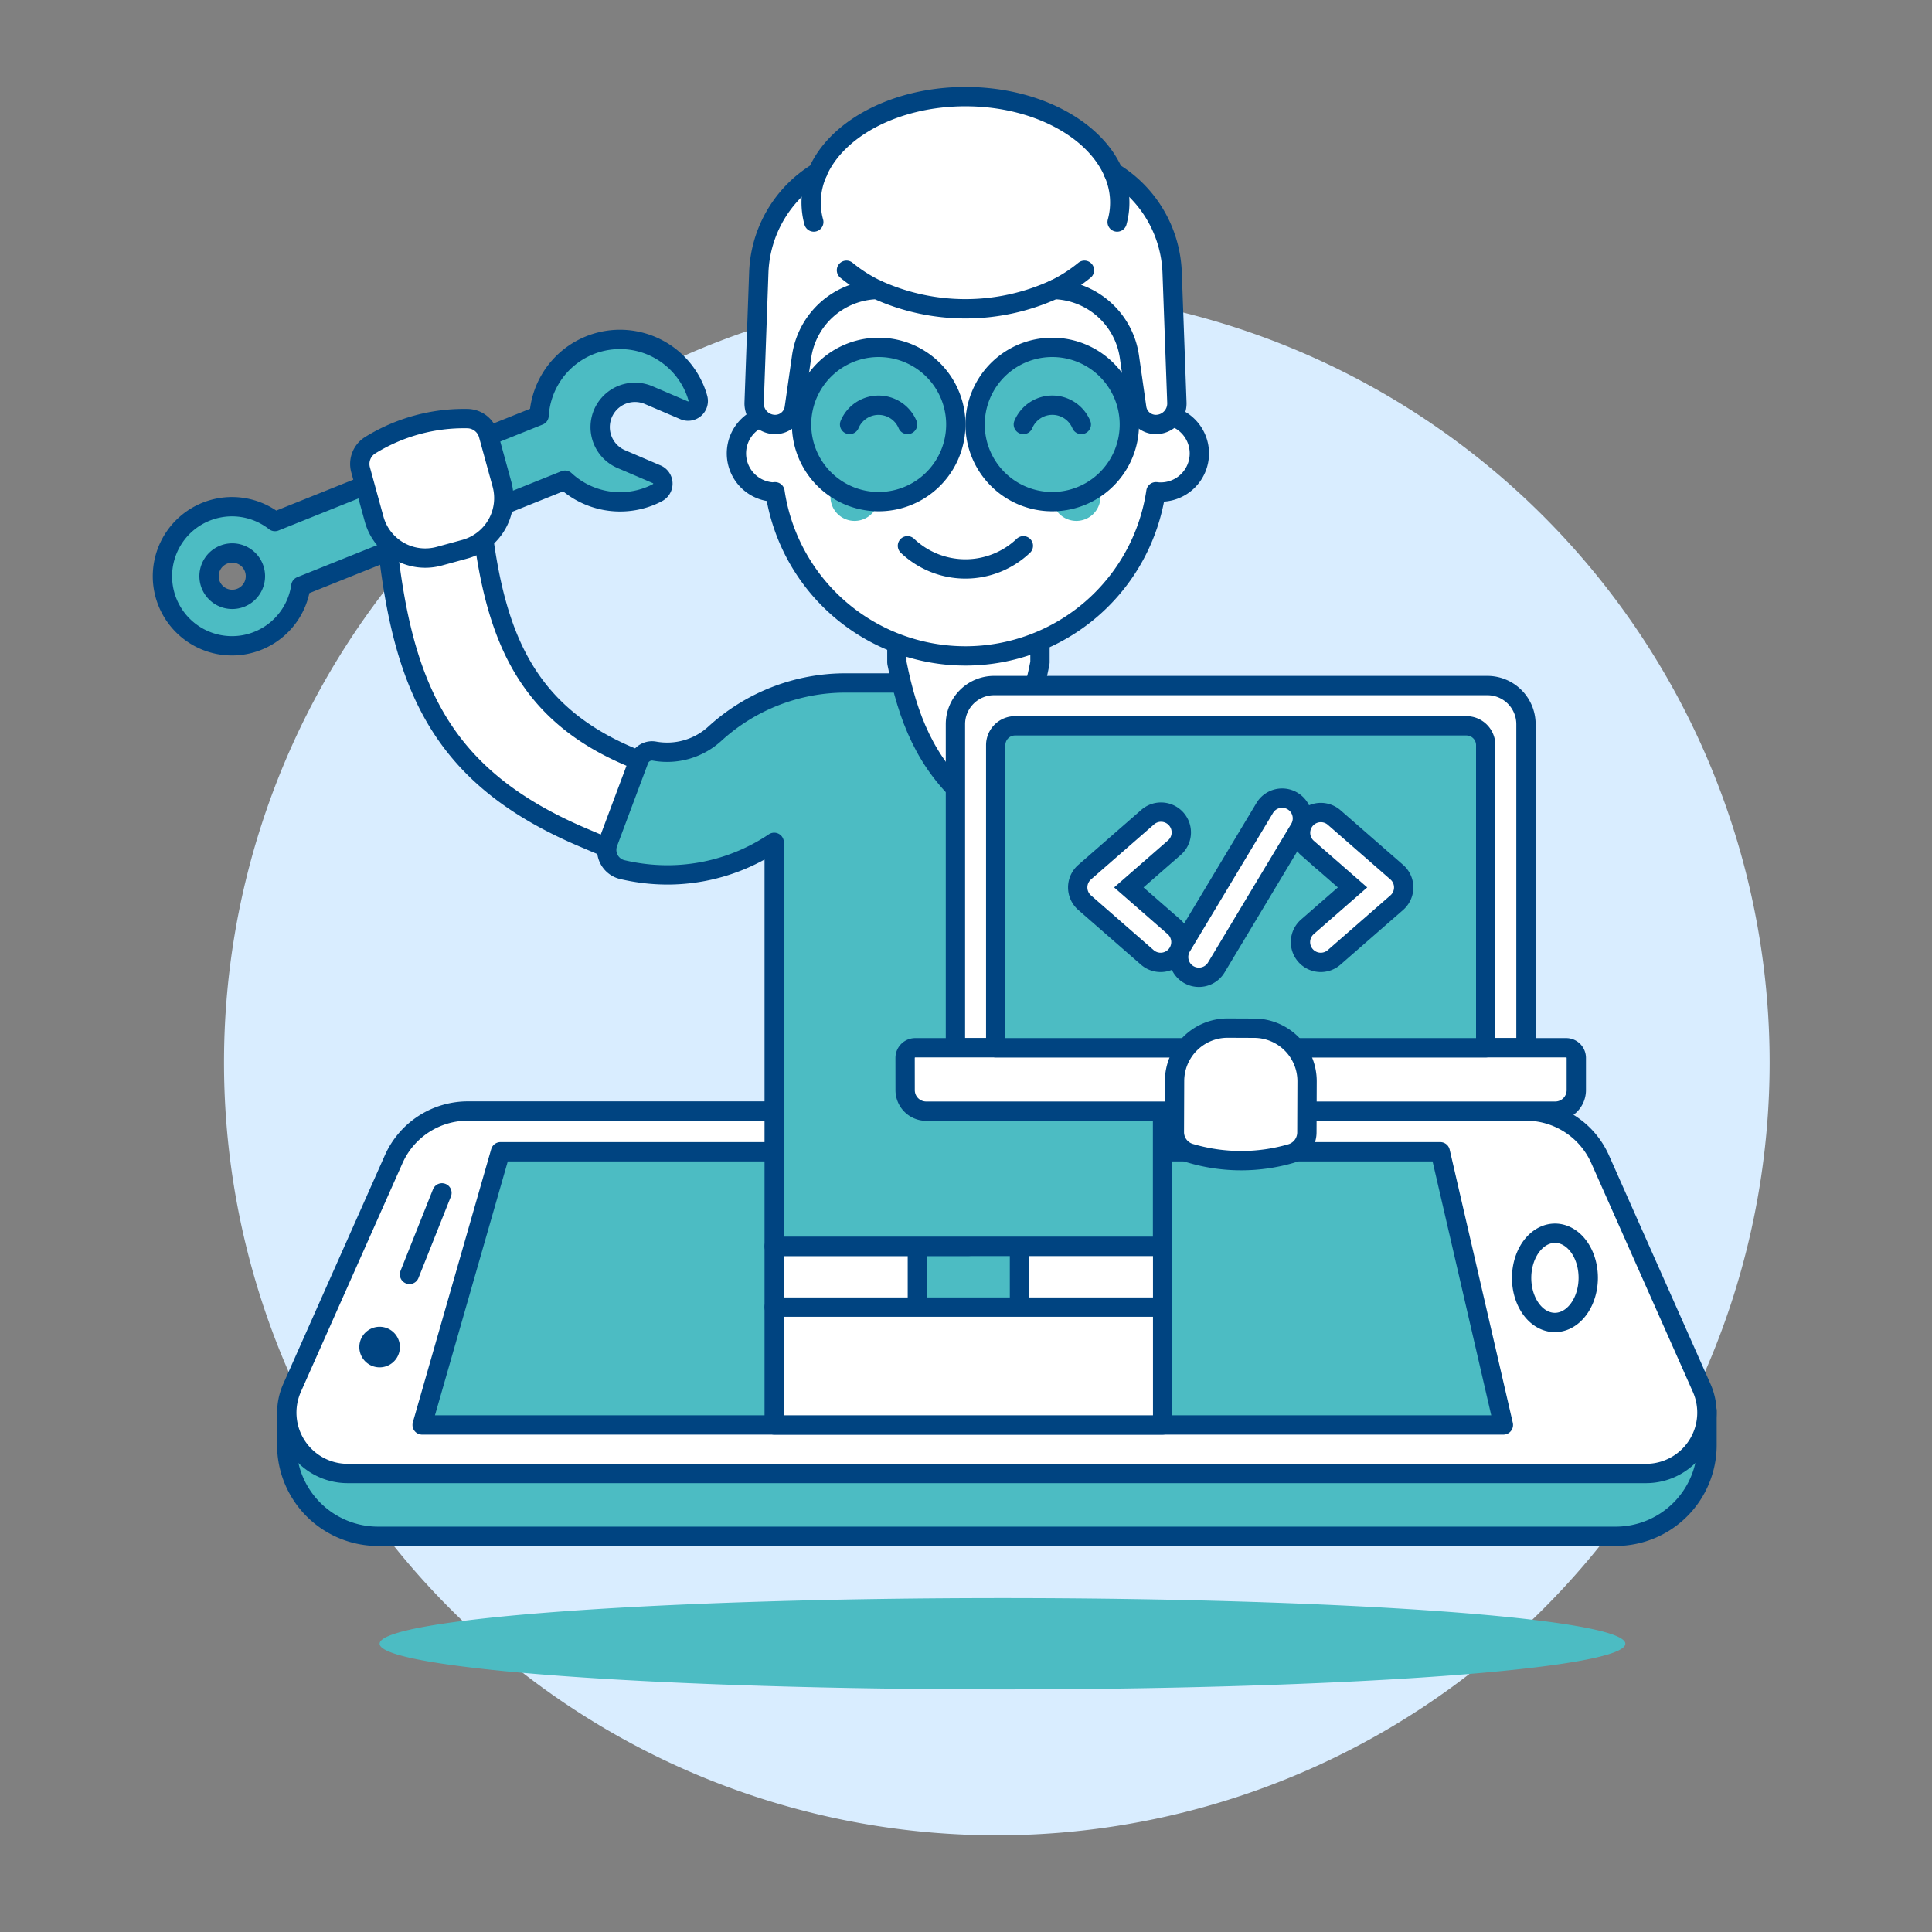
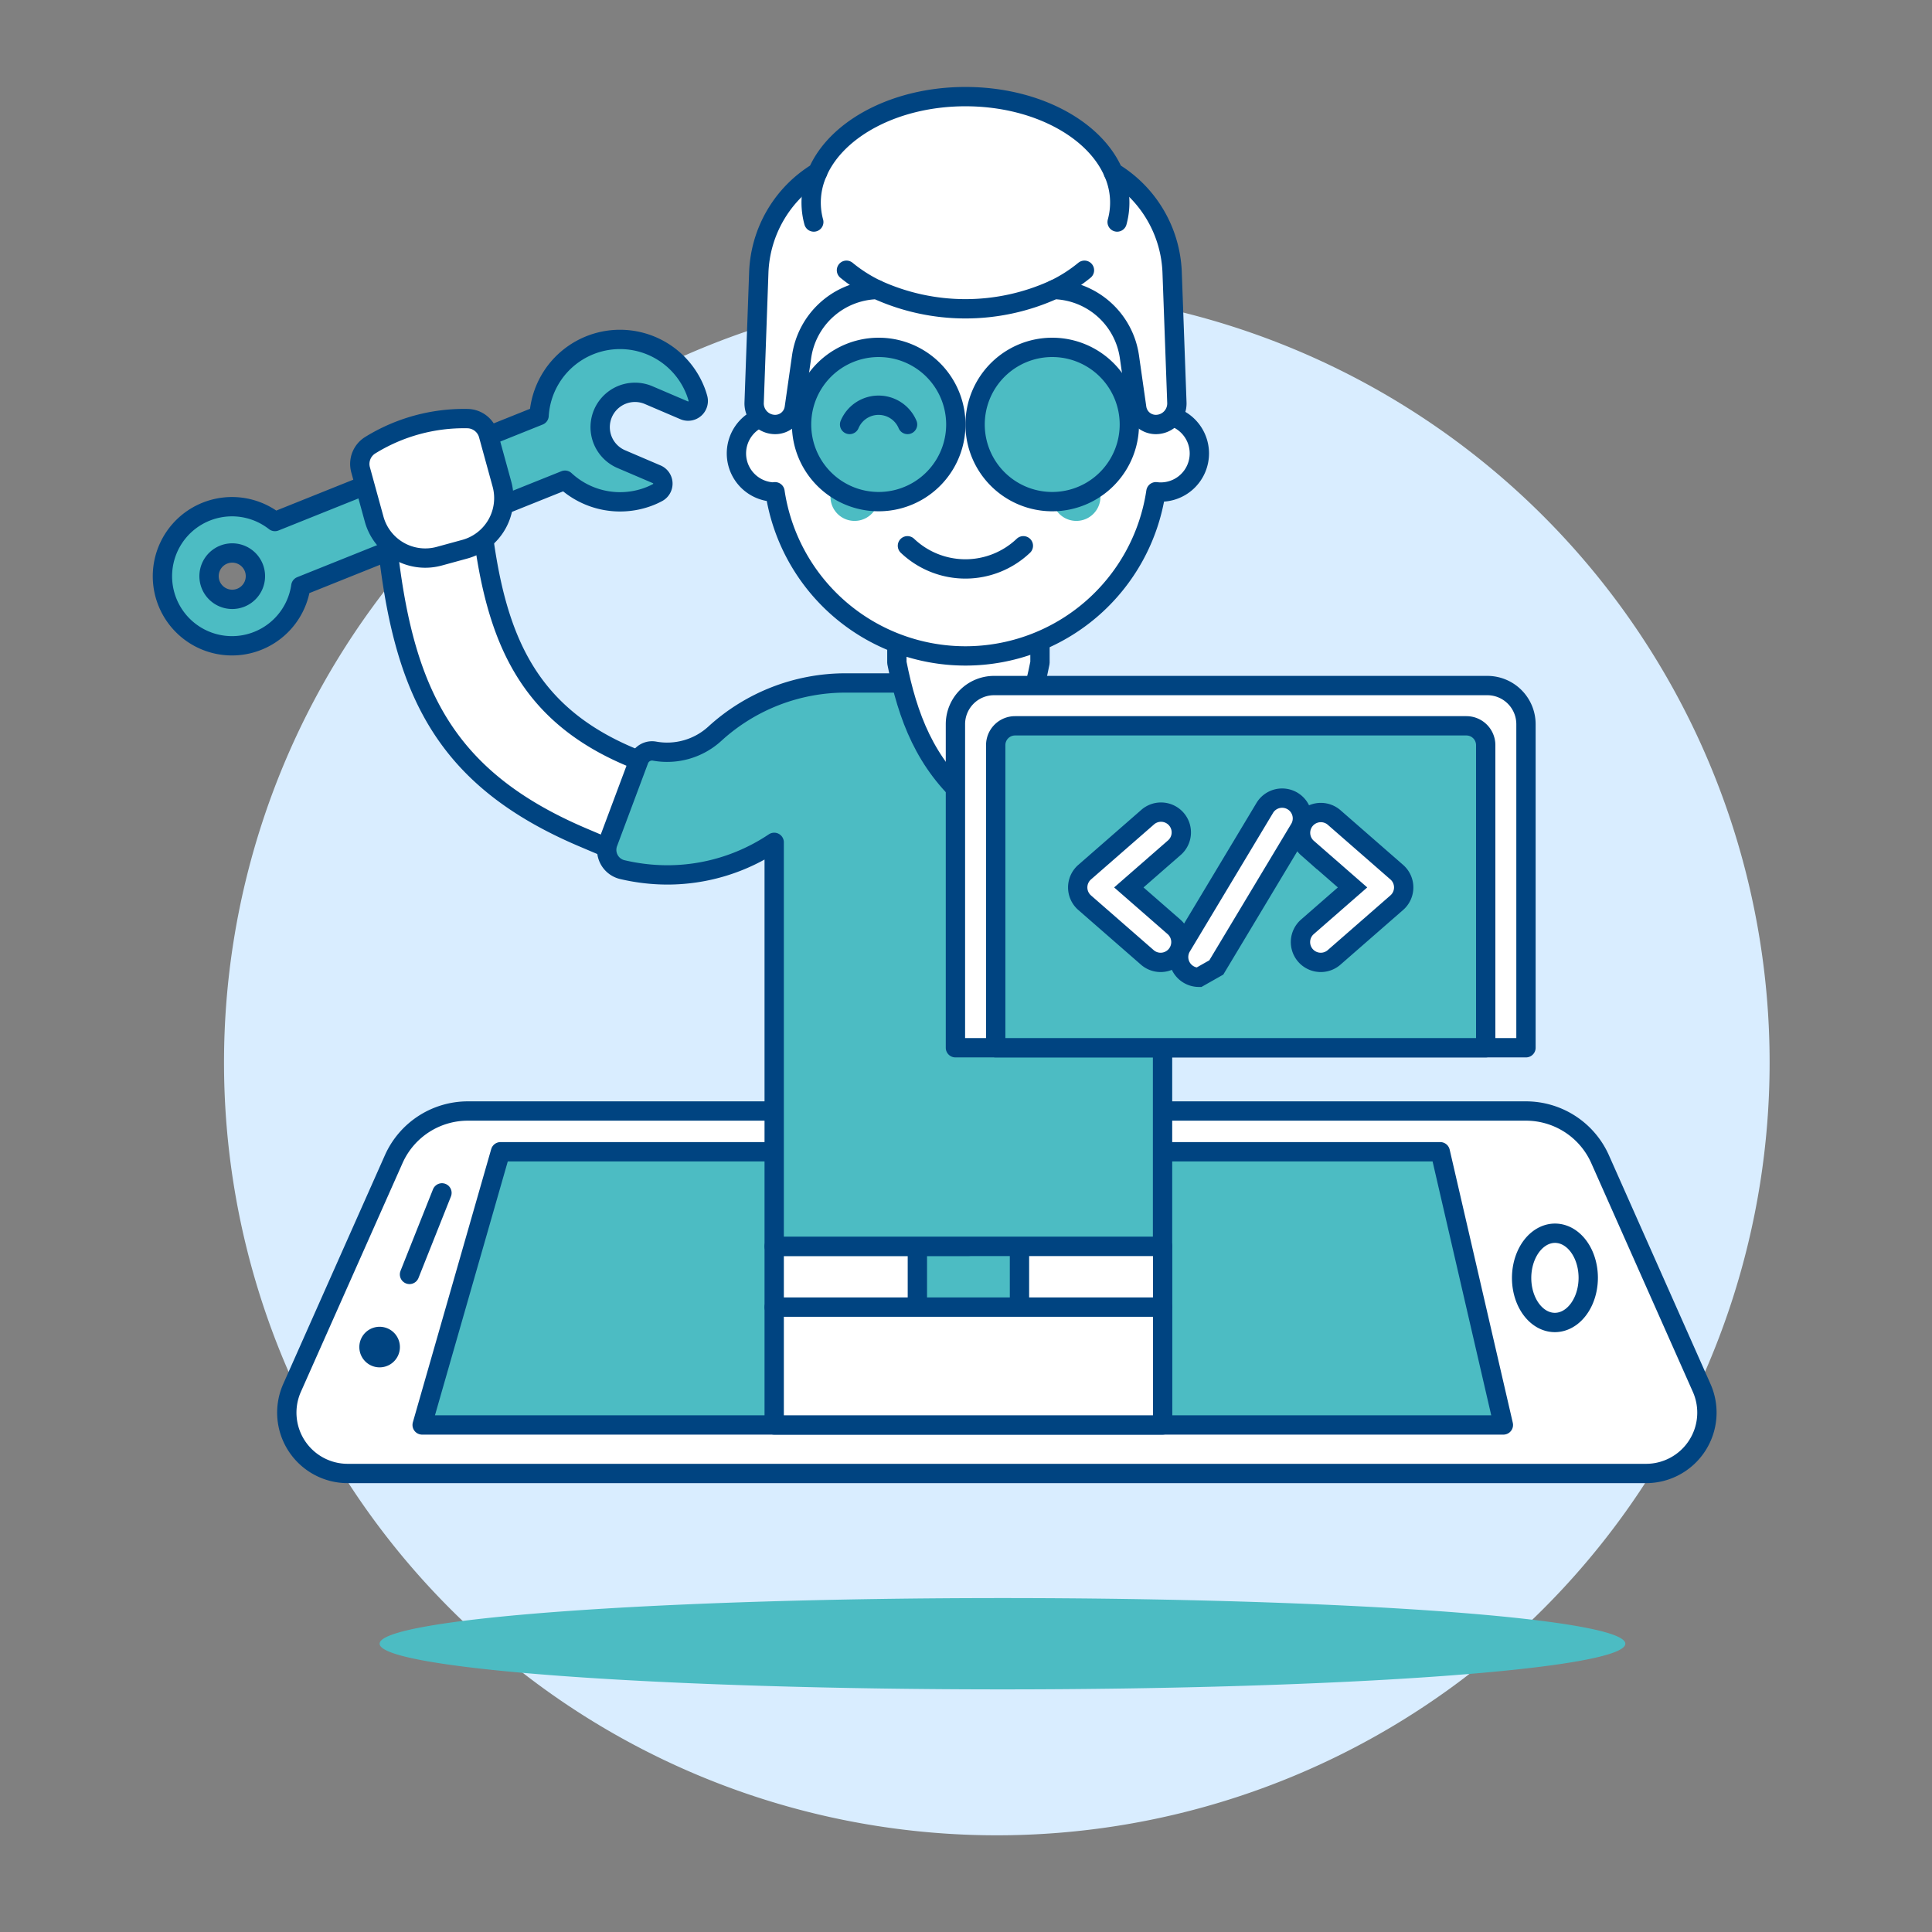
<svg xmlns="http://www.w3.org/2000/svg" viewBox="0 0 100 100" height="100" width="100">
  <rect x="0" y="0" width="100" height="100" fill="#808080" stroke="none" />
  <path d="M11.595 54.995 A40.000 40.000 0 1 0 91.595 54.995 A40.000 40.000 0 1 0 11.595 54.995 Z" fill="#d9edff" />
  <path d="M19.649 85.079 A32.239 2.363 0 1 0 84.127 85.079 A32.239 2.363 0 1 0 19.649 85.079 Z" fill="#4cbcc3" />
-   <path d="M88.355,73.016H14.842v1.777a4.725,4.725,0,0,0,4.725,4.725H83.63a4.725,4.725,0,0,0,4.725-4.725Z" fill="#4cbcc3" stroke="#004481" stroke-linecap="round" stroke-linejoin="round" />
  <path d="M82.821,60a4.2,4.2,0,0,0-3.838-2.494H24.216A4.2,4.2,0,0,0,20.378,60L15.117,71.837A3.15,3.15,0,0,0,18,76.267H85.2a3.15,3.15,0,0,0,2.878-4.43Z" fill="#ffffff" stroke="#004481" stroke-linecap="round" stroke-linejoin="round" />
  <path d="M22.876 61.743L21.196 65.964" fill="none" stroke="#004481" stroke-linecap="round" stroke-linejoin="round" />
  <path d="M18.599 69.724 A1.050 1.050 0 1 0 20.699 69.724 A1.050 1.050 0 1 0 18.599 69.724 Z" fill="#004481" />
  <path d="M80.484 67.870 A1.724 2.31 -89.885 1 0 80.491 64.422 A1.724 2.31 -89.885 1 0 80.484 67.870 Z" fill="#ffffff" stroke="#004481" stroke-linecap="round" stroke-linejoin="round" transform="matrix(0.002, -1, 1, 0.002, 14.176, 146.497)" />
  <path d="M74.547 59.614L25.906 59.614 21.85 73.756 77.815 73.756 74.547 59.614z" fill="#4cbcc3" stroke="#004481" stroke-linecap="round" stroke-linejoin="round" />
  <path d="M40.072 64.507H60.178V67.657H40.072z" fill="#ffffff" stroke="#004481" stroke-linecap="round" stroke-linejoin="round" />
  <path d="M47.483 64.507 L52.768 64.507 L52.768 67.657 L47.483 67.657 Z" fill="#4cbcc3" stroke="#004481" stroke-linecap="round" stroke-linejoin="round" />
  <path d="M40.12 64.507L50.161 64.507" fill="#ffffff" stroke="#004481" stroke-linecap="round" stroke-linejoin="round" />
  <path d="M33.739,43.92a.974.974,0,0,0,.9-.731c.586-1.47,1.629-2.676-1.142-3.674-6.213-2.238-7.858-6.455-8.568-12.461-.316-2.676-1.687-2.972-3.177-2.259s-2.025.72-1.638,3.934c.869,7.208,3.009,11.623,10.064,14.619C32.447,44.31,32.148,44.24,33.739,43.92Z" fill="#ffffff" stroke="#004481" stroke-linecap="round" stroke-linejoin="round" />
  <path d="M33.073,39.335a.723.723,0,0,1,.8-.458,3.66,3.66,0,0,0,3.134-.906,10.022,10.022,0,0,1,6.765-2.621h2.871c.009,0,.017,0,.026,0h3.454a16.4,16.4,0,0,1,16.4,16.4v2.117h-6.35V64.507H40.072V43.6a9.919,9.919,0,0,1-5.522,1.685,10.2,10.2,0,0,1-1.785-.159q-.279-.05-.552-.114a1.05,1.05,0,0,1-.743-1.391Z" fill="#4cbcc3" stroke="#004481" stroke-linecap="round" stroke-linejoin="round" />
  <path d="M40.072 67.657H60.178V73.755H40.072z" fill="#ffffff" stroke="#004481" stroke-linecap="round" stroke-linejoin="round" />
  <path d="M46.422,34.3V32.178h7.407V34.3h0c-.561,2.836-1.481,5.217-3.7,7.143C47.9,39.512,46.983,37.131,46.422,34.3Z" fill="#ffffff" stroke="#004481" stroke-linecap="round" stroke-linejoin="round" />
  <path d="M15.571,30.338l13.673-5.483a4.193,4.193,0,0,0,4.406.821,3.929,3.929,0,0,0,.388-.182.525.525,0,0,0-.045-.944l-1.835-.785a1.8,1.8,0,0,1,1.416-3.313l1.836.785a.525.525,0,0,0,.713-.621,3.721,3.721,0,0,0-.136-.406,4.195,4.195,0,0,0-8.084,1.3L14.23,26.994a3.6,3.6,0,1,0,1.341,3.344Zm-4.665-.07a1.2,1.2,0,1,1,1.561.668A1.2,1.2,0,0,1,10.906,30.268Z" fill="#4cbcc3" stroke="#004481" stroke-linecap="round" stroke-linejoin="round" />
  <path d="M24.2,21.667a1.142,1.142,0,0,1,1.08.842l.7,2.548a2.743,2.743,0,0,1-1.923,3.37l-1.323.362a2.744,2.744,0,0,1-3.37-1.924l-.7-2.548a1.142,1.142,0,0,1,.5-1.274A9.228,9.228,0,0,1,24.2,21.667Z" fill="#ffffff" stroke="#004481" stroke-linecap="round" stroke-linejoin="round" />
  <path d="M76.984,35.484H51.453a2,2,0,0,0-2,2V54.231H78.984V37.484A2,2,0,0,0,76.984,35.484Z" fill="#ffffff" stroke="#004481" stroke-linecap="round" stroke-linejoin="round" />
-   <path d="M46.848,54.756a.525.525,0,0,1,.525-.525H81.064a.525.525,0,0,1,.525.525v1.681a1.088,1.088,0,0,1-1.05,1.075H47.9a1.088,1.088,0,0,1-1.05-1.075Z" fill="#ffffff" stroke="#004481" stroke-linecap="round" stroke-linejoin="round" />
  <path d="M75.9,37.568H52.538a1,1,0,0,0-1,1V54.231H76.9V38.568A1,1,0,0,0,75.9,37.568Z" fill="#4cbcc3" stroke="#004481" stroke-linecap="round" stroke-linejoin="round" />
  <path d="M60.074,49.813a1.044,1.044,0,0,1-.69-.259l-3.242-2.83a1.049,1.049,0,0,1,0-1.582l3.242-2.83a1.05,1.05,0,1,1,1.38,1.582l-2.336,2.039,2.336,2.039a1.05,1.05,0,0,1-.69,1.841Z" fill="#ffffff" stroke="#004481" />
  <path d="M68.362,49.813a1.05,1.05,0,0,1-.69-1.841l2.336-2.039-2.336-2.039a1.05,1.05,0,0,1,1.381-1.582l3.242,2.83a1.049,1.049,0,0,1,0,1.582l-3.242,2.83A1.045,1.045,0,0,1,68.362,49.813Z" fill="#ffffff" stroke="#004481" />
-   <path d="M62.056,50.585a1.049,1.049,0,0,1-.9-1.59l4.322-7.2a1.05,1.05,0,0,1,1.8,1.08l-4.322,7.2A1.05,1.05,0,0,1,62.056,50.585Z" fill="#ffffff" stroke="#004481" />
+   <path d="M62.056,50.585a1.049,1.049,0,0,1-.9-1.59l4.322-7.2a1.05,1.05,0,0,1,1.8,1.08l-4.322,7.2Z" fill="#ffffff" stroke="#004481" />
  <path d="M59.952,21.473V18.978a9.981,9.981,0,1,0-19.961,0v2.495a2,2,0,0,0,0,3.992c.042,0,.081-.01.123-.012a9.967,9.967,0,0,0,19.716,0c.041,0,.08.012.122.012a2,2,0,1,0,0-3.992Z" fill="#ffffff" stroke="#004481" stroke-linecap="round" stroke-linejoin="round" />
  <path d="M42.985 25.714 A1.248 1.248 0 1 0 45.481 25.714 A1.248 1.248 0 1 0 42.985 25.714 Z" fill="#4cbcc3" />
  <path d="M54.463 25.714 A1.248 1.248 0 1 0 56.959 25.714 A1.248 1.248 0 1 0 54.463 25.714 Z" fill="#4cbcc3" />
  <path d="M46.969,28.249a4.354,4.354,0,0,0,6,0" fill="none" stroke="#004481" stroke-linecap="round" stroke-linejoin="round" />
  <path d="M60.67,14.116a6.337,6.337,0,0,0-3.048-5.2c-.984-2.265-4.037-3.915-7.65-3.915s-6.666,1.65-7.651,3.915a6.34,6.34,0,0,0-3.047,5.2l-.24,6.726a1.091,1.091,0,0,0,1.09,1.13,1,1,0,0,0,.988-.857l.378-2.647a4.057,4.057,0,0,1,3.895-3.481,11.061,11.061,0,0,0,9.174,0,4.057,4.057,0,0,1,3.9,3.481l.378,2.647a1,1,0,0,0,.988.857,1.091,1.091,0,0,0,1.09-1.13Z" fill="#ffffff" stroke="#004481" stroke-linecap="round" stroke-linejoin="round" />
  <path d="M42.321,8.92a3.812,3.812,0,0,0-.2,2.572" fill="none" stroke="#004481" stroke-linecap="round" stroke-linejoin="round" />
  <path d="M57.623,8.92a3.812,3.812,0,0,1,.2,2.572" fill="none" stroke="#004481" stroke-linecap="round" stroke-linejoin="round" />
  <path d="M54.559,14.988a7.674,7.674,0,0,0,1.572-1" fill="none" stroke="#004481" stroke-linecap="round" stroke-linejoin="round" />
  <path d="M45.385,14.988a7.674,7.674,0,0,1-1.572-1" fill="none" stroke="#004481" stroke-linecap="round" stroke-linejoin="round" />
  <path d="M41.489 21.972 A3.992 3.992 0 1 0 49.473 21.972 A3.992 3.992 0 1 0 41.489 21.972 Z" fill="#4cbcc3" stroke="#004481" stroke-linecap="round" stroke-linejoin="round" />
  <path d="M50.471 21.972 A3.992 3.992 0 1 0 58.455 21.972 A3.992 3.992 0 1 0 50.471 21.972 Z" fill="#4cbcc3" stroke="#004481" stroke-linecap="round" stroke-linejoin="round" />
-   <path d="M55.968,21.971a1.626,1.626,0,0,0-3,0" fill="none" stroke="#004481" stroke-linecap="round" stroke-linejoin="round" />
  <path d="M43.975,21.971a1.627,1.627,0,0,1,3,0" fill="none" stroke="#004481" stroke-linecap="round" stroke-linejoin="round" />
-   <path d="M61.6,59.69a1.142,1.142,0,0,1-.815-1.1l.01-2.642a2.745,2.745,0,0,1,2.754-2.734l1.372.006a2.743,2.743,0,0,1,2.733,2.753l-.01,2.642a1.143,1.143,0,0,1-.824,1.094,9.241,9.241,0,0,1-5.22-.02Z" fill="#ffffff" stroke="#004481" stroke-linecap="round" stroke-linejoin="round" />
</svg>